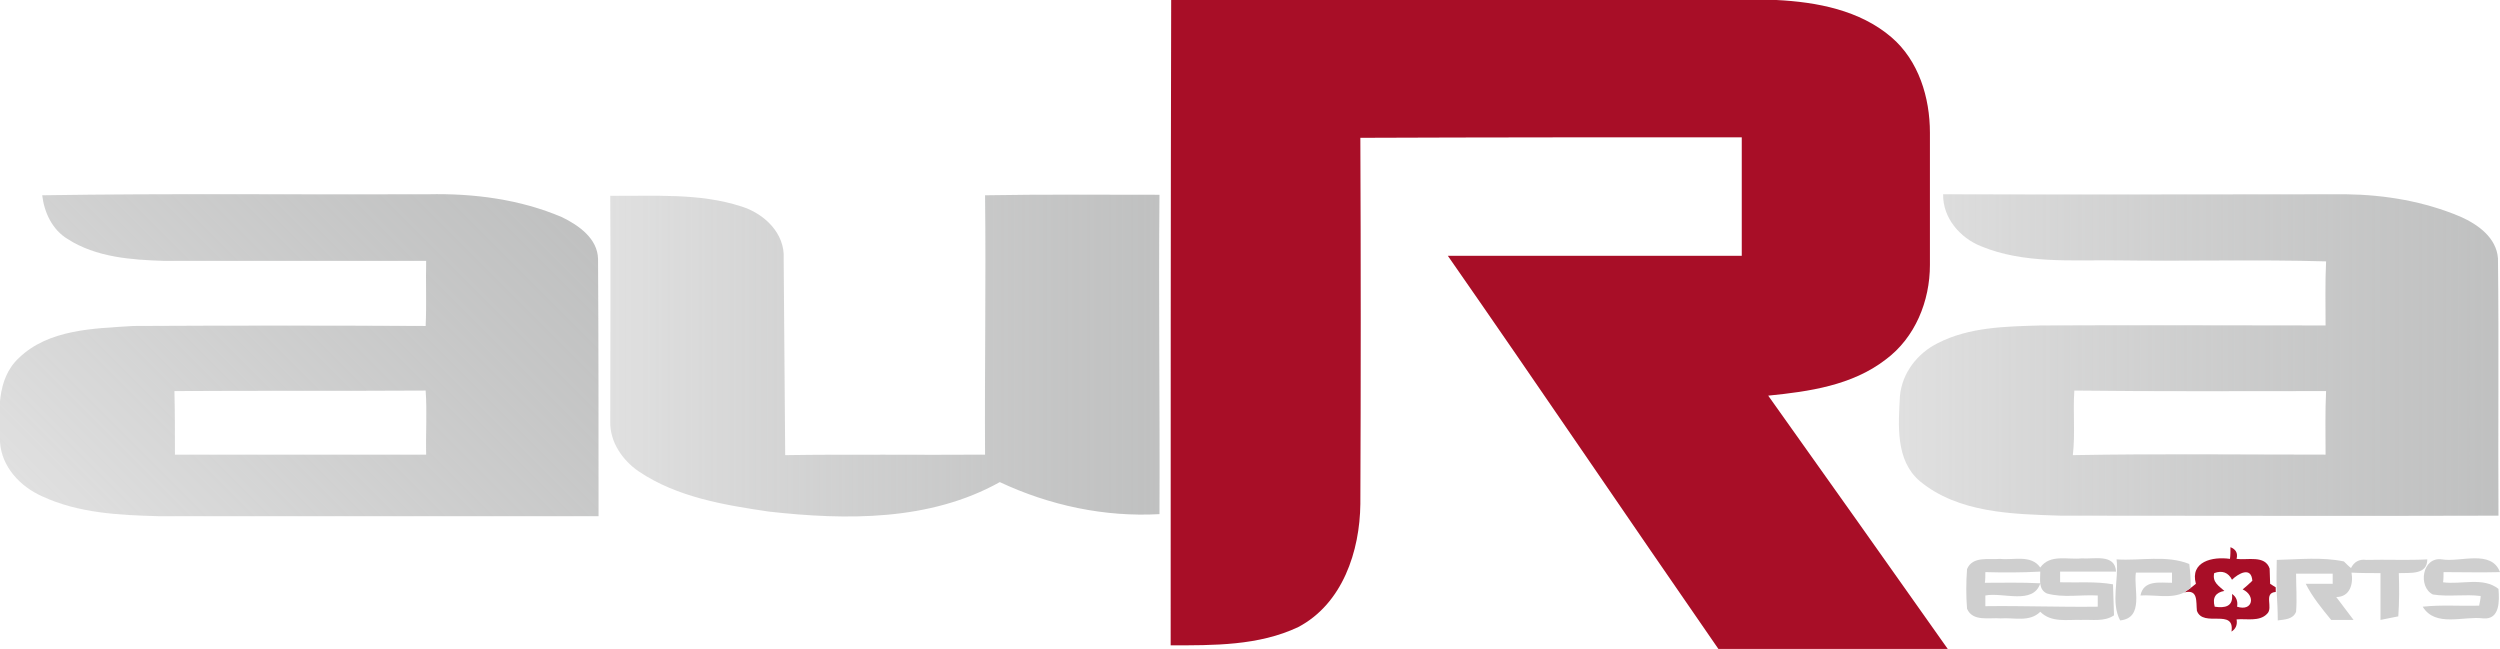
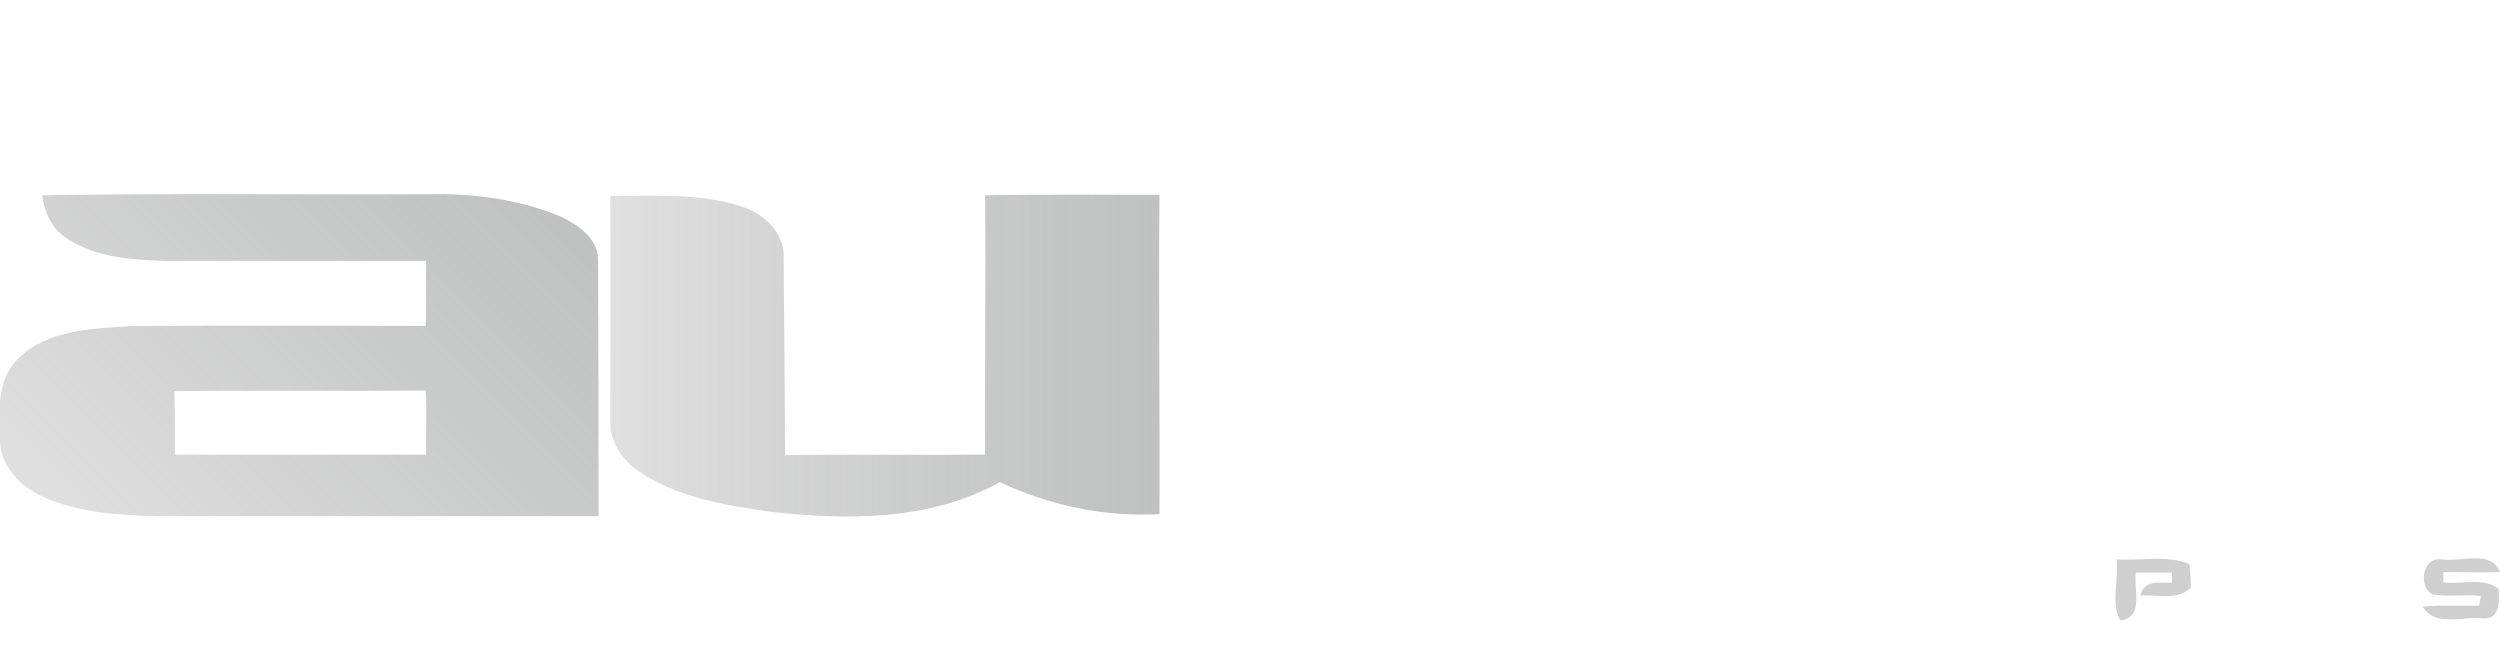
<svg xmlns="http://www.w3.org/2000/svg" id="Layer_1" style="enable-background:new 536.7 302.9 491.6 127.6;" version="1.1" viewBox="536.7 302.9 491.6 127.6" x="0px" y="0px">
  <style type="text/css">
	.st0{fill:#A80E27;}
	.st1{fill:url(#SVGID_1_);}
	.st2{fill:url(#SVGID_2_);}
	.st3{fill:url(#SVGID_3_);}
	.st4{fill:#CFCFCF;}
</style>
  <g id="_x23_a80e27ff">
-     <path class="st0" d="M767,302.9c39.7,0,79.4,0,119,0c8,0.4,16.4,2,22.6,7.3c5.4,4.6,7.6,11.9,7.6,18.8c0,8.7,0,17.3,0,26   c0,7.1-2.9,14.3-8.7,18.6c-6.6,5.1-15.1,6.3-23.1,7.1c11.8,16.6,23.6,33.2,35.3,49.8c-15,0-30.1,0-45.1,0   c-17.8-25.7-35.3-51.6-53.2-77.3c19.3,0,38.5,0,57.8,0c0-7.8,0-15.6,0-23.3c-25,0-50,0-75,0.1c0.1,24,0.1,48,0,72   c-0.1,9.3-3.5,19.6-12.2,24.2c-7.8,3.7-16.7,3.6-25.1,3.6C766.9,387.4,766.9,345.1,767,302.9z" />
-     <path class="st0" d="M975.3,410.5c1,0.4,1.5,1.1,1.2,2.3c2.1,0.3,5.6-0.8,6.5,1.9c0,0.7,0.1,2.2,0.1,3l1.1,0.7c0,0.3,0,0.6,0,0.9   c-2.5,0.2-0.4,3.1-1.7,4.3c-1.5,1.6-4.1,0.9-6,1.1c0.2,1.1-0.2,1.9-1,2.4c0.7-4.7-5.6-0.7-6.8-4.1c-0.2-1.8,0.3-4.3-2.5-3.6   c0.3-0.2,1-0.7,1.3-0.9l1-0.8c-1.2-4.4,3.3-5.4,6.7-4.9C975.3,412.2,975.3,411.1,975.3,410.5 M972.1,415.6c-0.4,1.8,0.9,2.5,2,3.5   c-1.7,0.3-2.4,1.3-1.9,3.1c2,0.3,3.7,0,3.4-2.5c0.8,0.5,1.2,1.4,1,2.5c3.1,1,3.7-2.2,1.1-3.4c0.5-0.4,1.5-1.3,1.9-1.7   c-0.2-2.9-2.8-1.4-4-0.2C974.9,415.5,973.7,415,972.1,415.6z" />
-   </g>
+     </g>
  <g id="_x23_cfcfcfff">
    <linearGradient gradientUnits="userSpaceOnUse" id="SVGID_1_" x1="557.878" x2="637.924" y1="414.797" y2="334.751">
      <stop offset="0" style="stop-color:#E0E0E0" />
      <stop offset="1" style="stop-color:#B0B1B1;stop-opacity:0.8" />
    </linearGradient>
    <path class="st1" d="M545,341.3c25.3-0.4,50.6-0.1,75.9-0.2c9-0.2,18.1,1,26.3,4.5c3.3,1.6,7,4.2,7.1,8.2   c0.1,16.8,0.1,33.7,0.1,50.6c-28.8,0-57.7,0-86.6,0c-7.7-0.2-15.7-0.6-22.8-3.9c-4.3-1.9-8-5.8-8.3-10.7   c-0.2-5.6-0.8-12.3,3.7-16.5c5.9-5.7,14.8-5.8,22.5-6.3c19.2-0.1,38.3-0.1,57.5,0c0.2-4.3,0-8.5,0.1-12.8c-17.2,0-34.3,0-51.5,0   c-6.5-0.2-13.4-0.7-19-4.3C547,348.1,545.4,344.7,545,341.3 M571,379.8c0.1,4.2,0.1,8.3,0.1,12.5c16.5,0,32.9,0,49.4,0   c-0.1-4.2,0.2-8.4-0.1-12.6C603.9,379.8,587.5,379.7,571,379.8z" />
    <linearGradient gradientUnits="userSpaceOnUse" id="SVGID_2_" x1="656.713" x2="764.79" y1="372.799" y2="372.799">
      <stop offset="0" style="stop-color:#E0E0E0" />
      <stop offset="1" style="stop-color:#B0B1B1;stop-opacity:0.8" />
    </linearGradient>
    <path class="st2" d="M656.7,341.4c8.6,0.1,17.5-0.6,25.8,2.1c4.5,1.4,8.6,5.3,8.3,10.3c0.1,12.9,0.2,25.7,0.3,38.6   c13.1-0.2,26.2,0,39.3-0.1c-0.1-17,0.2-34,0-51c11.4-0.2,22.9-0.1,34.3-0.1c-0.2,20.9,0.1,41.9,0,62.8c-10.8,0.6-21.6-1.7-31.4-6.3   c-13.8,7.7-30.2,7.5-45.4,5.8c-8.8-1.3-18-2.8-25.6-7.9c-3.2-2.2-5.7-5.8-5.6-9.8C656.7,371,656.8,356.2,656.7,341.4z" />
    <linearGradient gradientUnits="userSpaceOnUse" id="SVGID_3_" x1="910.194" x2="1028.08" y1="372.798" y2="372.798">
      <stop offset="0" style="stop-color:#E0E0E0" />
      <stop offset="1" style="stop-color:#B0B1B1;stop-opacity:0.8" />
    </linearGradient>
-     <path class="st3" d="M918.8,341.1c26.4,0.1,52.8,0,79.2,0c7.7,0.1,15.4,1.4,22.5,4.4c3.4,1.5,7.1,4.1,7.4,8.2   c0.2,16.9,0,33.8,0.1,50.6c-28.7,0.1-57.4,0-86.1,0c-9.5-0.3-20.1-0.5-27.7-6.8c-4.8-4.1-4.2-11-3.9-16.7c0.4-4.5,3.4-8.4,7.4-10.4   c6.2-3.2,13.4-3.3,20.2-3.5c18.7-0.1,37.4,0,56.1,0c0-4.2-0.1-8.4,0.1-12.6c-13.7-0.4-27.4,0-41.2-0.2c-8.9-0.1-18.3,0.7-26.7-2.8   C922.2,349.7,918.7,345.8,918.8,341.1 M944.3,392.4c16.5-0.3,33.1-0.1,49.7-0.1c0-4.2-0.1-8.4,0.1-12.5c-16.5,0-33,0.1-49.5-0.1   C944.3,383.9,944.8,388.2,944.3,392.4z" />
-     <path class="st4" d="M923.5,414.8c1.1-2.6,4.3-1.8,6.5-2c2.6,0.3,6.1-0.9,7.9,1.7c1.9-2.7,5.4-1.5,8.1-1.8c2.4,0.2,6.6-1,6.8,2.6   c-3.7,0-7.3,0-11,0c0,0.5,0,1.6,0,2.1c3.5,0.1,7-0.2,10.4,0.4c0.1,2,0.1,4.1,0.2,6.1c-1.9,1.3-4.3,0.8-6.4,0.9   c-2.8-0.1-5.9,0.6-8.1-1.6c-2.1,2.1-5.2,1.1-7.8,1.3c-2.2-0.2-5.5,0.7-6.6-1.9C923.3,420.1,923.3,417.5,923.5,414.8 M927.1,415.4   c0,0.5,0,1.6-0.1,2.1c3.6,0,7.2-0.1,10.9,0.1c-1.4,4.3-7.4,1.7-10.8,2.4c0,0.5,0,1.6,0,2.1c7.4-0.1,14.7,0.2,22.1,0.1   c0-0.5,0-1.6,0-2.2c-3.3-0.2-6.8,0.5-10-0.4c-1.7-0.8-1.3-2.7-1.3-4.3C934.3,415.5,930.7,415.5,927.1,415.4z" />
    <path class="st4" d="M952.9,412.9c4.8,0.3,9.8-0.9,14.3,0.9c0.2,1.6,0.3,3.1,0.3,4.7c-0.3,0.2-1,0.7-1.3,0.9   c-2.6,1.3-5.8,0.4-8.6,0.6c0.6-3.1,3.8-2.5,6.2-2.5c0-0.5,0-1.5,0-2c-2.4,0-4.8,0-7.1,0c-0.5,3.2,1.7,8.9-3.1,9.4   C951.7,421.3,953.4,416.8,952.9,412.9z" />
-     <path class="st4" d="M984.4,413c4.4-0.1,8.9-0.6,13.2,0.3c0.3,0.3,1,1,1.4,1.3c0.6-1.2,1.6-1.8,3-1.6c4-0.1,8,0.1,12-0.1   c0,3.1-3.4,2.6-5.6,2.7c0.1,2.8,0.1,5.7-0.1,8.5c-0.9,0.2-2.6,0.5-3.5,0.7c0-3.1,0-6.1,0-9.2c-1.9,0-3.8,0-5.7-0.1   c0.4,2.2-0.3,4.8-3,4.8c1.1,1.5,2.3,3,3.4,4.5c-1.5,0-2.9,0-4.4,0c-1.8-2.2-3.7-4.5-5-7.1c1.7,0,3.5,0,5.3,0v-2c-2.4,0-4.8,0-7.2,0   c0,2.5,0.2,5,0,7.5c-0.6,1.5-2.2,1.5-3.6,1.7c0-1.8-0.1-3.6-0.2-5.4c0-0.3,0-0.6,0-0.9C984.3,416.6,984.4,414.8,984.4,413z" />
    <path class="st4" d="M1015.1,419.8c-3-1.5-2.1-7.5,1.8-6.9c3.6,0.6,9.7-2,11.4,2.5c-3.7,0.1-7.4,0-11.1,0c0,0.5,0,1.5-0.1,2   c3.6,0.5,7.9-1.1,10.9,1.3c0.2,2.3,0.3,6.1-3,5.8c-3.9-0.5-9.4,1.8-11.9-2.3c3.7-0.4,7.4-0.1,11.1-0.2c0.1-0.5,0.3-1.4,0.3-1.9   C1021.5,419.7,1018.2,420.3,1015.1,419.8z" />
  </g>
</svg>